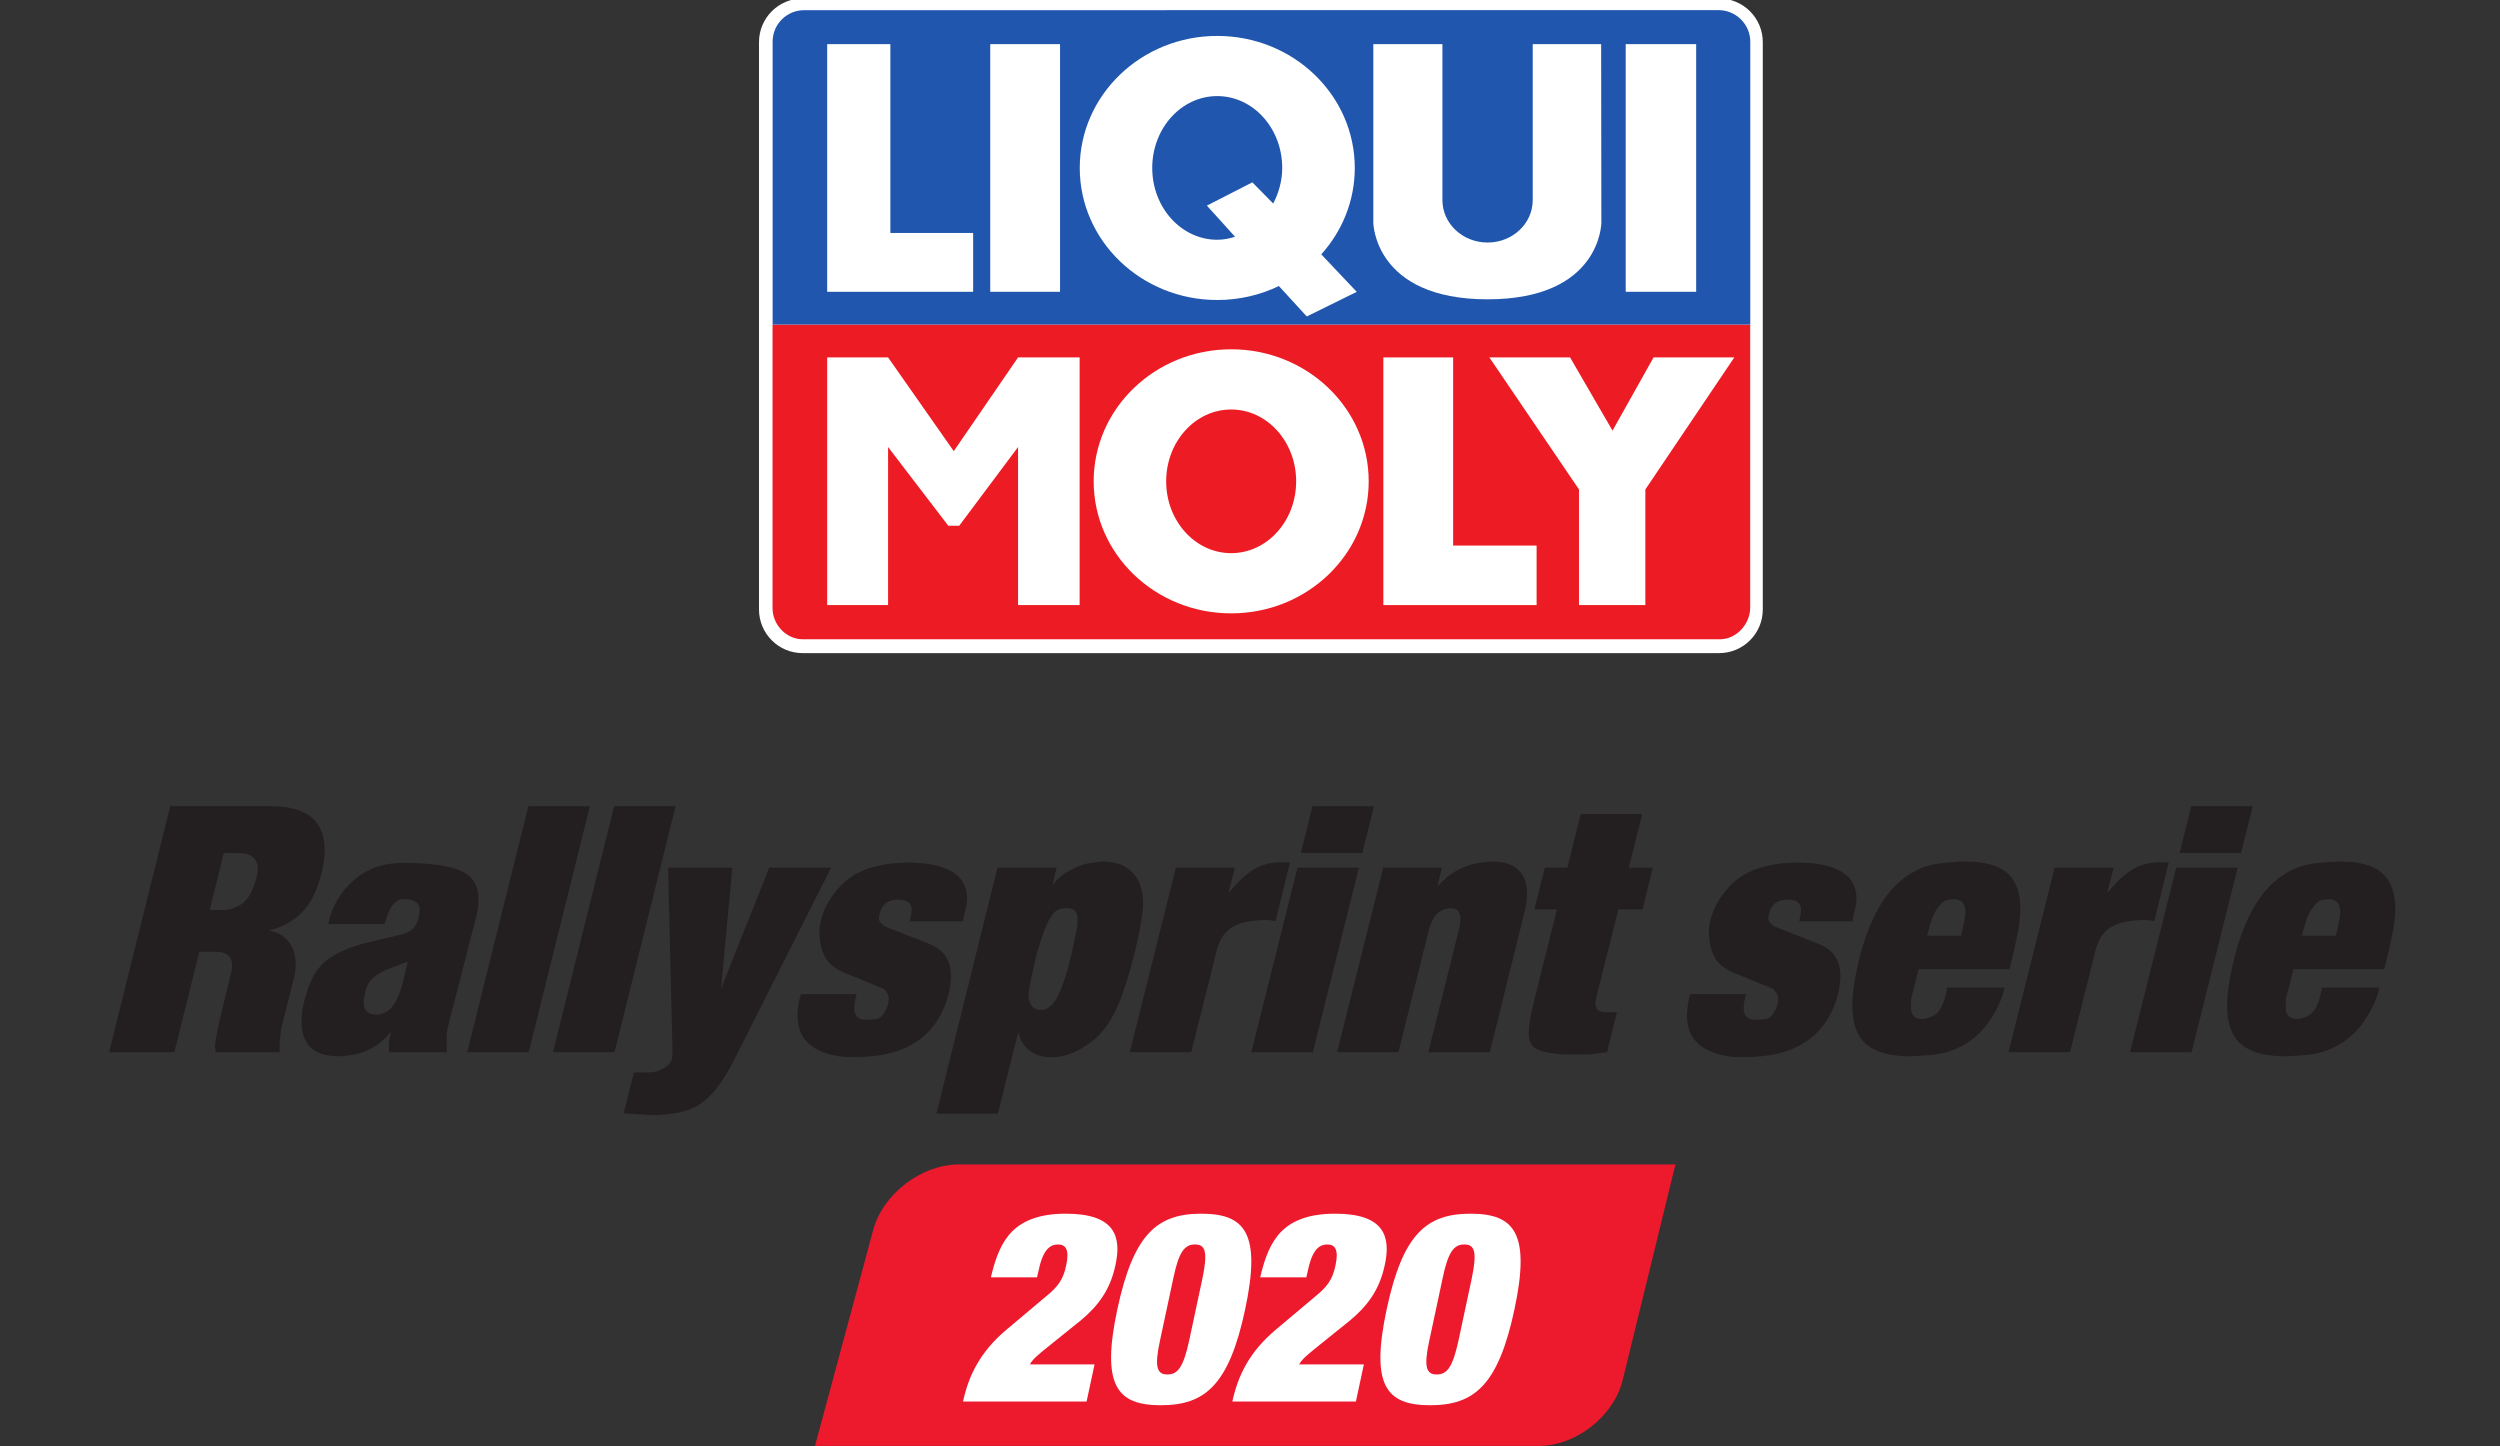
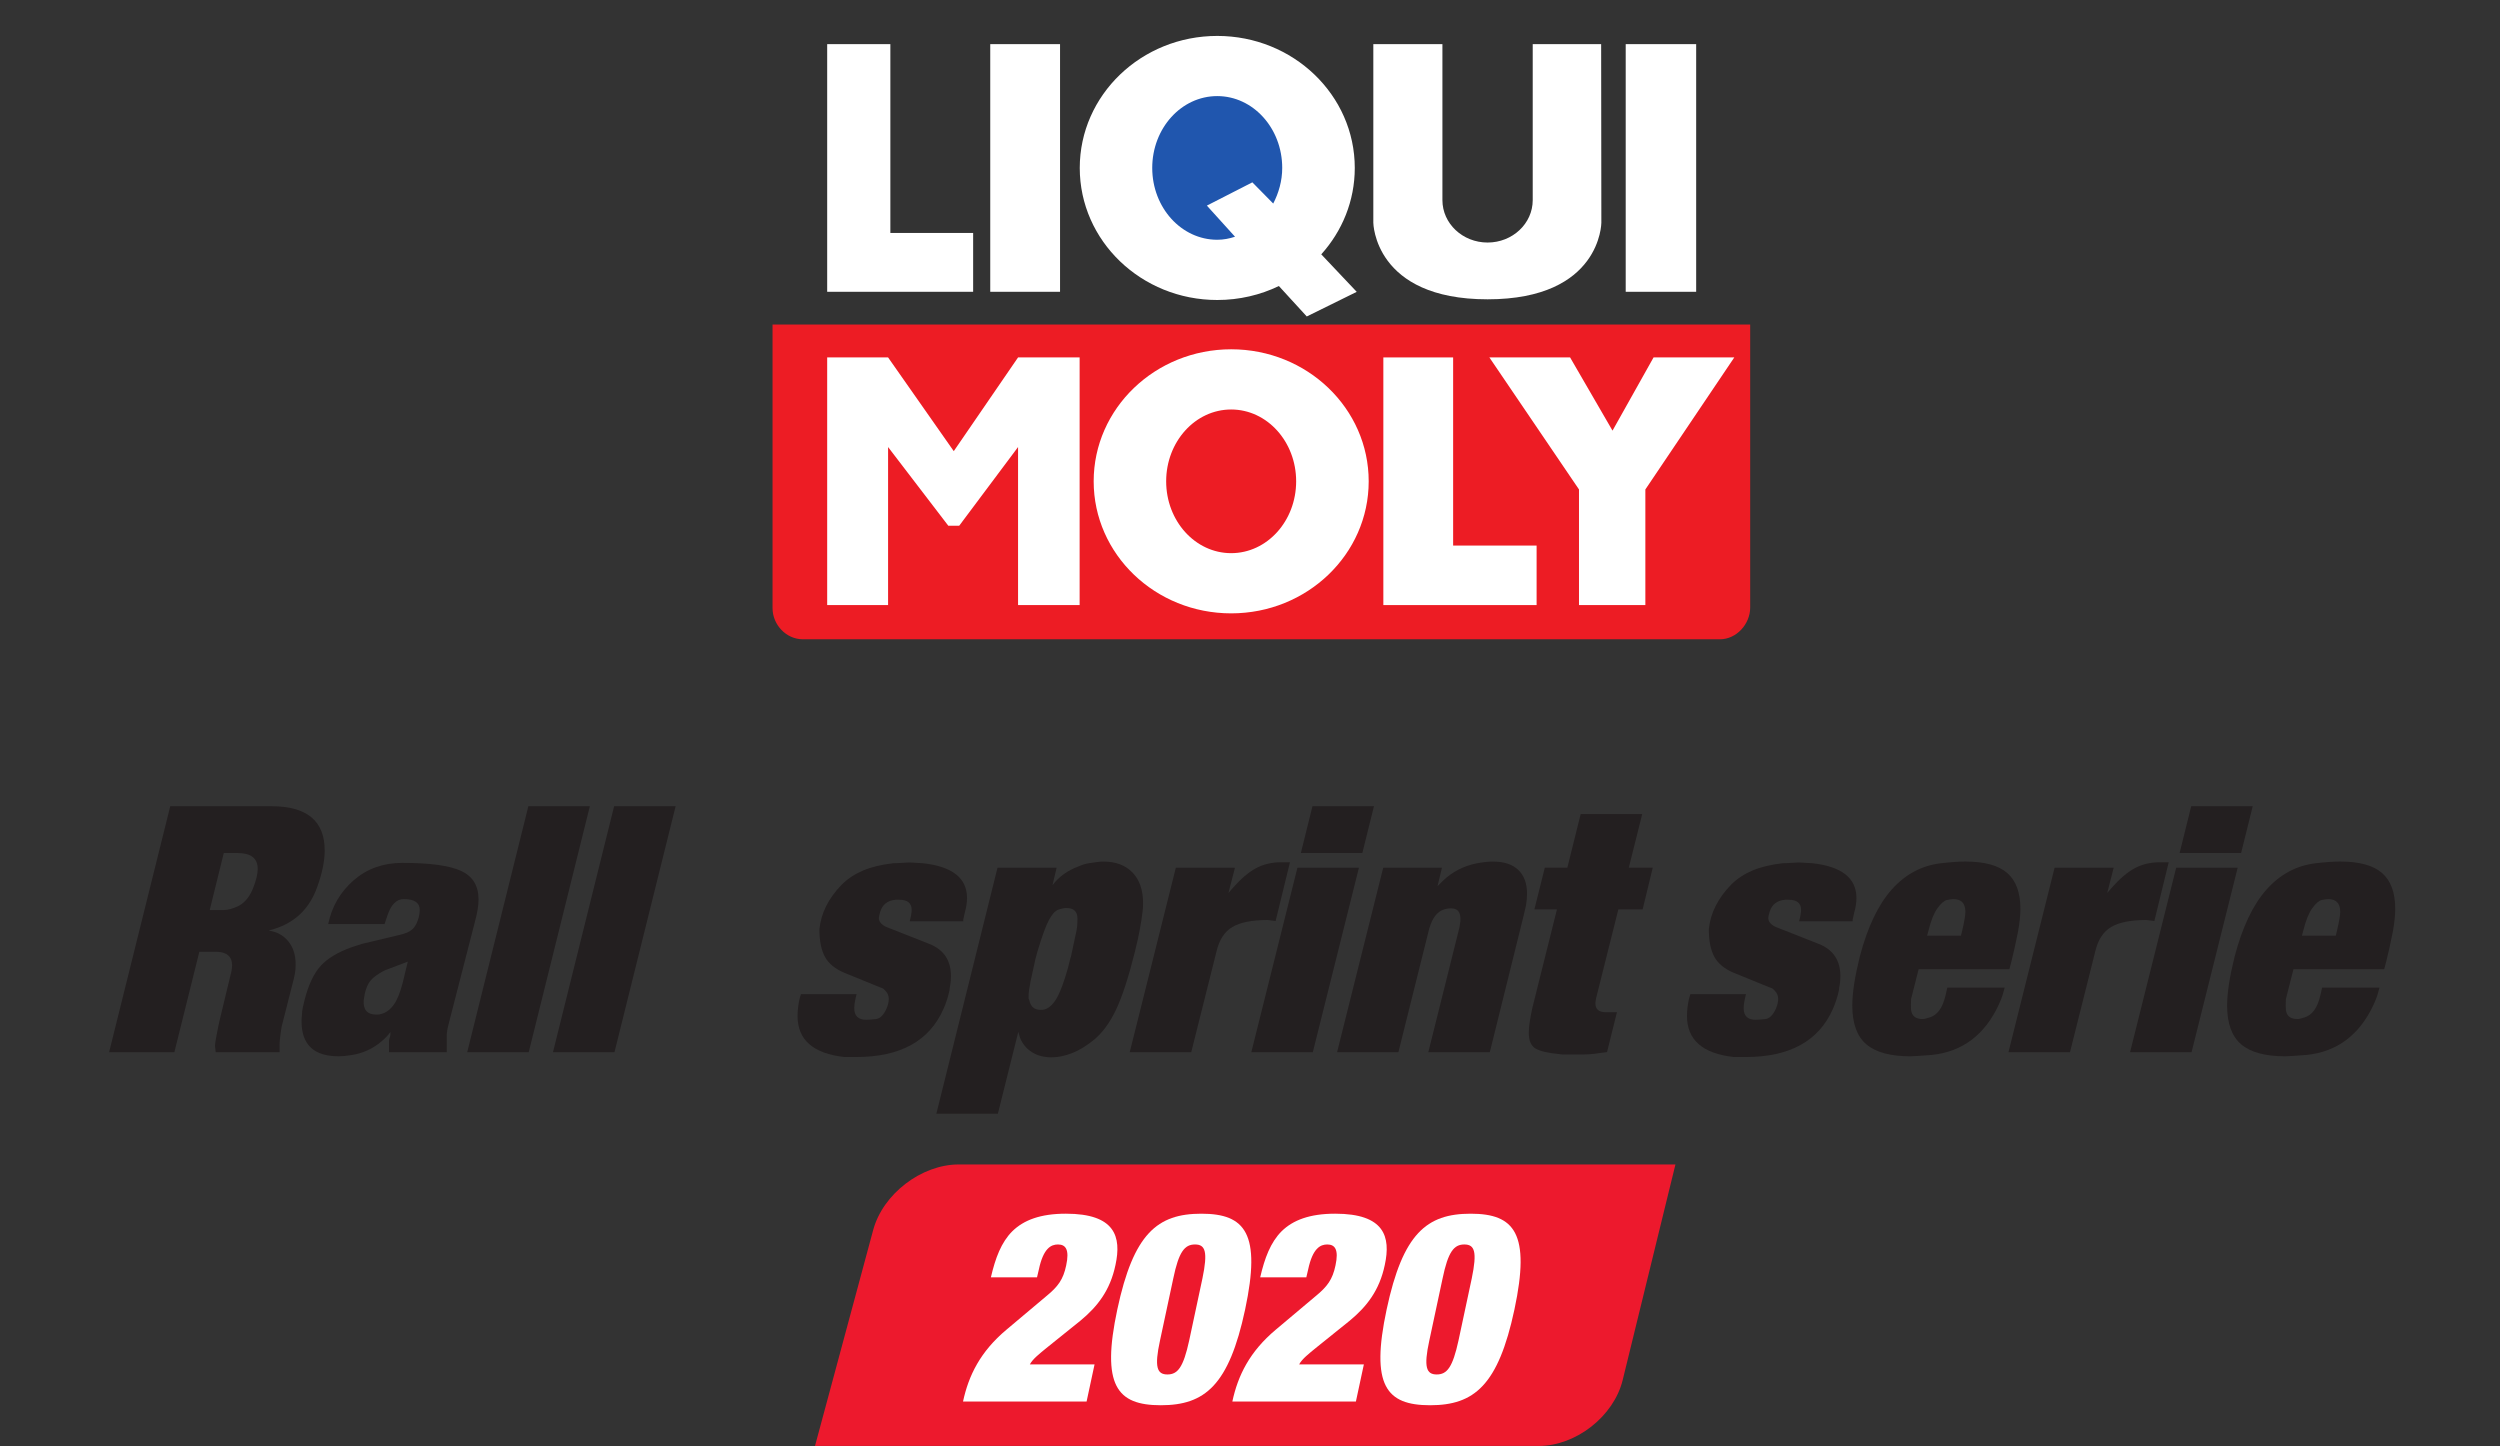
<svg xmlns="http://www.w3.org/2000/svg" height="81" width="140" id="svg78" xml:space="preserve" viewBox="0 0 140 81" version="1.1">
  <rect x="0" y="0" width="140" height="81" fill="#333333" stroke="none" />
  <defs id="defs82" />
  <g id="g76" transform="matrix(0.585,0,0,-0.585,-99.606,119.302)">
    <g id="g74" transform="scale(0.1)">
      <path style="fill:#ed192d" id="path4" d="m 3306.5,924.66 h -686.04 c -35.76,0 -72.63,-28.242 -81.93,-62.765 l -1.37,-5.079 -54.33,-201.62 h 692.73 c 35.76,0 71.97,28.414 80.46,63.145 l 35.03,143.17 v 0.004 l 15.45,63.14" />
      <path style="fill:#ffffff" id="path6" d="m 2651.2,816.59 c 4.32,18.531 9.9,33.527 20.57,44.176 10.91,10.676 26.9,16.765 51.26,16.765 47.23,0 53.3,-22.089 47.46,-49.011 -5.07,-24.383 -17.23,-39.868 -33.48,-53.336 l -33.79,-27.176 c -4.8,-4.059 -11.91,-9.399 -14.7,-14.723 h 61.93 l -7.62,-35.554 h -118.29 c 5.34,24.894 16.5,47.734 41.64,68.82 l 38.06,32.012 c 11.18,9.132 16.25,15.984 19.04,29.441 3.31,15.246 -0.5,20.07 -7.86,20.07 -6.59,0 -13.95,-3.558 -18.27,-23.879 l -1.79,-7.605 h -44.16" />
      <path style="fill:#ffffff" id="path8" d="m 2852.7,877.52 c 42.13,0 57.36,-19.043 41.89,-91.671 -15.49,-72.641 -38.59,-91.688 -80.73,-91.688 -42.13,0 -57.1,19.047 -41.63,91.688 15.5,72.628 38.34,91.671 80.47,91.671 m -39.6,-121.39 c -5.58,-25.645 -2.79,-32.5 7.1,-32.5 9.9,0 15.24,6.855 20.83,32.5 l 12.68,59.422 c 5.33,25.66 2.8,32.515 -7.1,32.515 -9.91,0 -15.49,-6.855 -20.8,-32.515 L 2813.1,756.13" />
      <path style="fill:#ffffff" id="path10" d="m 2909,816.59 c 4.31,18.531 9.9,33.527 20.56,44.176 10.92,10.676 26.92,16.765 51.27,16.765 47.22,0 53.3,-22.089 47.46,-49.011 -5.08,-24.383 -17.24,-39.868 -33.49,-53.336 l -33.78,-27.176 c -4.81,-4.059 -11.91,-9.399 -14.71,-14.723 h 61.94 l -7.62,-35.554 h -118.28 c 5.34,24.894 16.49,47.734 41.63,68.82 l 38.06,32.012 c 11.17,9.132 16.25,15.984 19.04,29.441 3.31,15.246 -0.5,20.07 -7.87,20.07 -6.59,0 -13.94,-3.558 -18.27,-23.879 l -1.78,-7.605 H 2909" />
      <path style="fill:#ffffff" id="path12" d="m 3110.5,877.52 c 42.12,0 57.36,-19.043 41.89,-91.671 -15.49,-72.641 -38.59,-91.688 -80.73,-91.688 -42.13,0 -57.1,19.047 -41.62,91.688 15.49,72.628 38.33,91.671 80.46,91.671 m -39.6,-121.39 c -5.58,-25.645 -2.8,-32.5 7.1,-32.5 9.9,0 15.24,6.855 20.83,32.5 l 12.69,59.422 c 5.33,25.66 2.79,32.515 -7.11,32.515 -9.9,0 -15.5,-6.855 -20.81,-32.515 l -12.7,-59.422" />
      <path style="fill:#231f20" id="path14" d="m 1807.1,1032.1 58.54,235.49 h 96.82 c 34.01,0 51.03,-14.1 51.03,-42.31 0,-10.28 -2.41,-21.97 -7.2,-35.09 -7.2,-20.34 -20.83,-33.68 -40.89,-40.01 l -5.56,-1.64 c 7.85,-1.09 14.11,-4.51 18.81,-10.28 4.69,-5.76 7.03,-13.09 7.03,-22.01 0,-3.47 -0.22,-6.31 -0.65,-8.49 -0.44,-2.17 -0.77,-3.8 -0.99,-4.89 l -11.77,-46.31 -0.65,-4.23 c -0.88,-5.44 -1.31,-10.12 -1.31,-14.03 v -6.2 h -61.17 c -0.43,3.05 -0.65,5.01 -0.65,5.88 0,2.62 1.12,9.26 3.36,19.93 l 1.33,5.89 10.33,42.88 c 0.22,0.43 0.5,1.66 0.84,3.7 0.33,2.04 0.49,3.61 0.49,4.67 0,8.81 -5.22,13.21 -15.67,13.21 l -15.68,-0.01 -23.91,-96.15 z m 109.45,136.07 c 4.38,0 9.4,1.42 15.1,4.27 5.69,3.29 10.07,8.72 13.13,16.29 3.06,7.56 4.59,13.87 4.59,18.92 0,10.09 -6.45,15.13 -19.36,15.13 h -13.13 l -13.45,-54.57 13.12,-0.04" />
      <path style="fill:#231f20" id="path16" d="m 2070.8,1154.8 h -53.96 c 3.48,16.79 11.61,30.74 24.36,41.86 12.76,11.12 28.29,16.68 46.61,16.68 26.38,0 45.14,-2.57 56.26,-7.68 11.12,-5.13 16.68,-14.23 16.68,-27.32 0,-5.45 -1,-11.99 -3.02,-19.63 l -25.73,-100.07 -1,-4.26 -0.67,-4.9 v -10.47 -6.87 h -55.27 v 11.45 l 1.31,4.91 v 2.94 c -2.19,-3.1 -5.02,-6.09 -8.51,-8.96 -8.51,-7.3 -18.43,-11.72 -29.76,-13.27 -3.93,-0.66 -7.75,-1 -11.45,-1 -23.55,0 -35.32,11.15 -35.32,33.44 0,2.4 0.11,4.26 0.32,5.58 0,2.62 0.33,5.34 0.99,8.18 0.65,2.84 1.19,5.14 1.63,6.89 3.7,14.42 8.83,25.23 15.37,32.45 6.54,7.21 16.57,13.22 30.1,18.03 l 9.15,2.95 35.65,8.52 c 6.1,1.31 10.47,3.22 13.09,5.73 2.62,2.52 4.58,6.29 5.88,11.32 0.65,2.62 0.98,4.91 0.98,6.89 0,6.99 -5.12,10.49 -15.37,10.49 -6.98,0 -12.21,-5.36 -15.7,-16.04 z m 0.66,-44.16 -2.62,-1.31 c -5.45,-3.06 -9.32,-6 -11.61,-8.83 -2.29,-2.84 -4.09,-6.98 -5.39,-12.43 l -0.99,-6.21 c -0.66,-9.16 3.38,-13.74 12.1,-13.74 2.18,0 3.82,0.21 4.91,0.65 4.58,1.31 8.51,4.26 11.78,8.83 3.26,4.58 6.09,11.56 8.5,20.94 l 4.91,20.27 -21.59,-8.17" />
      <path style="fill:#231f20" id="path18" d="m 2149.9,1032.1 58.55,235.49 h 58.87 l -58.54,-235.49 h -58.88" />
      <path style="fill:#231f20" id="path20" d="m 2232,1032.1 58.55,235.49 h 58.87 L 2290.88,1032.1 H 2232" />
-       <path style="fill:#231f20" id="path22" d="m 2299.7,973.55 9.8,39.243 h 11.46 c 5.22,0 9.04,0.44 11.44,1.31 4.36,1.75 7.57,3.55 9.65,5.4 2.07,1.86 3.32,3.87 3.76,6.05 l 0.65,6.22 -4.25,176.94 h 61.49 l -10.79,-115.78 46.11,115.78 h 59.2 L 2406,1025.883 c -10.91,-21.81 -22.14,-36.415 -33.7,-43.829 -10.46,-6.758 -25.84,-10.145 -46.12,-10.145 l -26.48,1.641" />
      <path style="fill:#231f20" id="path24" d="m 2469.4,1087.7 h 53.31 l -0.33,-0.99 -0.97,-4.25 c -0.66,-3.05 -0.99,-5.78 -0.99,-8.18 0,-7.41 3.82,-11.12 11.45,-11.12 1.97,0 5.01,0.22 9.15,0.66 4.14,0.43 7.64,3.93 10.47,10.47 1.31,3.27 1.97,6.22 1.97,8.84 0,3.05 -1.1,5.67 -3.28,7.85 l -1.96,1.96 -1.31,0.65 -1.96,0.66 -33.68,13.75 c -8.95,3.7 -15.22,8.77 -18.81,15.21 -3.61,6.44 -5.4,15.33 -5.4,26.67 1.52,15.28 8.61,29.46 21.26,42.55 5.67,5.67 12.48,10.2 20.44,13.58 7.96,3.38 17.71,5.73 29.27,7.04 2.4,0 5.07,0.11 8.02,0.32 2.94,0.22 5.07,0.33 6.38,0.33 2.18,0 4.63,-0.11 7.35,-0.33 2.73,-0.21 4.75,-0.32 6.06,-0.32 28.34,-3.06 42.52,-14.18 42.52,-33.37 0,-4.37 -0.72,-9.04 -2.16,-14.06 l -1.45,-6.55 v -1.63 h -51.34 l 0.33,0.98 0.97,4.26 c 0.45,2.61 0.66,4.46 0.66,5.55 0,6.55 -3.93,9.82 -11.78,9.82 H 2560 c -7.64,-0.67 -12.54,-4.5 -14.72,-11.48 -0.88,-3.06 -1.31,-5.03 -1.31,-5.91 0,-3.28 2.07,-6.01 6.21,-8.2 l 2.3,-0.98 1.63,-0.65 38.27,-15.09 c 13.73,-5.47 20.61,-15.74 20.61,-30.83 0,-3.28 -0.23,-6.01 -0.66,-8.2 -0.44,-2.19 -0.65,-3.83 -0.65,-4.92 -1.31,-6.34 -3.27,-12.46 -5.89,-18.36 -13.53,-30.62 -41.33,-45.92 -83.41,-45.92 h -11.44 c -29.88,3.31 -44.81,16.43 -44.81,39.36 0,5.06 0.65,10.57 1.96,16.53 l 1.31,4.3" />
      <path style="fill:#231f20" id="path26" d="m 2599,973.22 58.55,235.5 h 56.58 l -3.92,-16.68 c 6.1,8.06 14.39,14.04 24.86,17.92 3.7,1.65 7.08,2.69 10.14,3.1 3.05,0.41 5.55,0.77 7.52,1.08 1.96,0.3 4.03,0.47 6.21,0.47 11.77,0 21.04,-3.49 27.81,-10.46 6.75,-6.96 10.14,-16.75 10.14,-29.37 0,-3.05 -0.12,-5.34 -0.34,-6.86 -1.3,-11.76 -3.82,-25.04 -7.52,-39.83 -6.1,-24.39 -12.1,-42.78 -17.98,-55.19 -5.89,-12.4 -12.87,-21.98 -20.94,-28.73 -7.19,-5.88 -14.22,-10.18 -21.1,-12.9 -6.86,-2.71 -13.46,-4.07 -19.78,-4.07 -7.2,0 -13.41,1.63 -18.64,4.9 -5.24,3.27 -9.06,7.85 -11.45,13.74 -1.09,3.49 -1.64,5.45 -1.64,5.89 l -19.62,-78.505 h -8.67 -9.97 -22.57 -17.67 z m 103.36,99.765 c 4.14,1.08 7.95,4.46 11.45,10.14 3.49,5.66 7.2,15.47 11.12,29.43 l 2.29,9.16 0.65,1.96 4.25,19.96 c 0.87,3.48 1.41,6.42 1.64,8.82 0.22,2.41 0.32,4.91 0.32,7.52 0,6.76 -3.48,10.15 -10.46,10.15 -2.4,0 -5.07,-0.55 -8.02,-1.64 -2.93,-1.1 -5.88,-4.37 -8.82,-9.82 -2.95,-5.45 -6.6,-15.48 -10.96,-30.09 l -1.96,-7.19 -4.58,-20.93 c -1.31,-6.54 -1.96,-11.23 -1.96,-14.06 v -2.95 c 0.43,-0.87 0.65,-1.42 0.65,-1.63 1.31,-6.11 4.9,-9.16 10.79,-9.16 1.52,0 2.72,0.1 3.6,0.33" />
      <path style="fill:#231f20" id="path28" d="m 2784.1,1032.1 44.16,176.62 h 56.58 l -6.22,-24.21 3.93,4.58 c 7.85,8.95 15.32,15.33 22.41,19.14 7.08,3.81 15.2,5.73 24.36,5.73 h 8.18 l -13.74,-56.26 -7.52,0.97 c -15.05,0 -26.33,-2.23 -33.85,-6.7 -7.53,-4.47 -12.6,-12.26 -15.21,-23.39 l -24.2,-96.48 h -58.88" />
      <path style="fill:#231f20" id="path30" d="m 2900.5,1032.1 44.16,176.62 h 58.87 l -44.16,-176.62 z m 47.43,190.68 11.11,44.81 h 58.88 l -11.13,-44.81 h -58.86" />
      <path style="fill:#231f20" id="path32" d="m 2982.6,1032.1 44.16,176.62 h 56.25 l -4.25,-17.66 5.23,5.23 c 8.94,8.52 19.62,14.04 32.05,16.58 6.11,1.16 11.34,1.74 15.71,1.74 10.67,0 18.79,-2.69 24.36,-8.03 5.56,-5.36 8.34,-12.94 8.34,-22.77 0,-3.5 -0.33,-7.22 -0.98,-11.14 l -2.29,-9.84 -32.38,-130.73 h -58.87 l 29.79,119.37 0.63,3.94 c 0.21,0.87 0.32,1.63 0.32,2.29 v 2.28 c 0,6.55 -2.96,9.82 -8.88,9.82 -1.53,0 -2.85,-0.11 -3.94,-0.33 -7.23,-1.09 -12.49,-6.21 -15.78,-15.34 l -1.23,-3.61 -29.54,-118.42 h -58.7" />
      <path style="fill:#231f20" id="path34" d="m 3169.4,1074 23.67,94.82 h -21.58 l 9.96,39.94 h 21.58 l 12.76,51.34 h 58.93 l -12.86,-51.33 22.93,-0.01 -9.67,-39.93 -23.26,0.01 -21.3,-85.03 c -0.44,-2.19 -0.66,-3.82 -0.66,-4.91 0,-5.66 3.27,-8.5 9.82,-8.5 h 10.79 l -9.49,-38.17 c -4.36,-0.65 -8.39,-1.21 -12.09,-1.65 -3.71,-0.44 -7.42,-0.66 -11.13,-0.66 h -10.13 -8.18 c -1.75,0 -3.06,0.11 -3.92,0.33 -11.35,1.09 -19.08,2.93 -23.23,5.54 -4.15,2.62 -6.22,7.51 -6.22,14.7 0,4.35 0.66,10.01 1.97,16.97 l 1.31,6.54" />
      <path style="fill:#231f20" id="path36" d="m 3320.8,1087.7 h 53.31 l -0.33,-0.99 -0.98,-4.25 c -0.65,-3.05 -0.99,-5.78 -0.99,-8.18 0,-7.41 3.83,-11.12 11.46,-11.12 1.96,0 5.01,0.22 9.15,0.66 4.14,0.43 7.64,3.93 10.47,10.47 1.31,3.27 1.96,6.22 1.96,8.84 0,3.05 -1.09,5.67 -3.27,7.85 l -1.96,1.96 -1.31,0.65 -1.96,0.66 -33.68,13.75 c -8.95,3.7 -15.22,8.77 -18.81,15.21 -3.61,6.44 -5.4,15.33 -5.4,26.67 1.52,15.28 8.61,29.46 21.26,42.55 5.67,5.67 12.48,10.2 20.43,13.58 7.97,3.38 17.72,5.73 29.28,7.04 2.4,0 5.07,0.11 8.02,0.32 2.94,0.22 5.07,0.33 6.38,0.33 2.18,0 4.63,-0.11 7.35,-0.33 2.72,-0.21 4.75,-0.32 6.06,-0.32 28.34,-3.06 42.52,-14.18 42.52,-33.37 0,-4.37 -0.73,-9.04 -2.16,-14.06 l -1.45,-6.55 v -1.63 h -51.35 l 0.34,0.98 0.97,4.26 c 0.44,2.61 0.66,4.46 0.66,5.55 0,6.55 -3.93,9.82 -11.78,9.82 h -3.59 c -7.64,-0.67 -12.54,-4.5 -14.72,-11.48 -0.88,-3.06 -1.31,-5.03 -1.31,-5.91 0,-3.28 2.07,-6.01 6.21,-8.2 l 2.3,-0.98 1.63,-0.65 38.27,-15.09 c 13.73,-5.47 20.61,-15.74 20.61,-30.83 0,-3.28 -0.23,-6.01 -0.66,-8.2 -0.44,-2.19 -0.65,-3.83 -0.65,-4.92 -1.31,-6.34 -3.28,-12.46 -5.89,-18.36 -13.53,-30.62 -41.33,-45.92 -83.41,-45.92 h -11.45 c -29.87,3.31 -44.8,16.43 -44.8,39.36 0,5.06 0.65,10.57 1.96,16.53 l 1.31,4.3" />
      <path style="fill:#231f20" id="path38" d="m 3626.2,1111.6 h -86.88 l -7.25,-28.65 c -0.21,-4.39 -0.21,-7.8 0,-10.21 0.65,-5.93 4.36,-8.89 11.12,-8.89 1.31,0 3.65,0.55 7.03,1.65 3.38,1.1 6.32,3.3 8.83,6.61 2.51,3.31 4.52,8.15 6.06,14.55 l 1.63,7.28 h 54.95 c -0.88,-3.29 -1.58,-5.81 -2.13,-7.56 -0.55,-1.76 -1.69,-4.6 -3.43,-8.55 -13.52,-29.15 -34.89,-45.25 -64.11,-48.32 -6.33,-0.44 -10.85,-0.76 -13.57,-0.98 -2.73,-0.22 -5.07,-0.34 -7.04,-0.34 -19.18,0 -33.25,3.84 -42.18,11.5 -8.95,7.64 -13.42,20.01 -13.42,37.08 0,12.04 2.4,27.69 7.2,46.94 7.41,28.23 17.6,49.61 30.58,64.17 12.97,14.55 28.62,22.92 46.94,25.11 9.37,1.09 17.22,1.64 23.54,1.64 18.32,0 31.67,-3.67 40.07,-10.99 8.39,-7.33 12.6,-18.77 12.6,-34.29 0,-2.63 -0.18,-5.75 -0.5,-9.36 -0.33,-3.6 -0.93,-7.81 -1.81,-12.62 -1.97,-10.07 -4.06,-19.48 -6.25,-28.22 -0.44,-1.97 -1.1,-4.49 -1.98,-7.55 z m -46.38,32.06 1.31,5.28 c 1.96,8.58 2.94,14.41 2.94,17.5 0,8.13 -3.82,12.22 -11.44,12.22 -1.53,0 -3.6,-0.29 -6.22,-0.84 -2.61,-0.55 -5.61,-3.14 -8.99,-7.76 -3.39,-4.62 -6.27,-11.77 -8.67,-21.46 l -1.31,-4.94 h 32.38" />
      <path style="fill:#231f20" id="path40" d="m 3625.3,1032.1 44.16,176.62 h 56.58 l -6.22,-24.21 3.93,4.58 c 7.85,8.95 15.32,15.33 22.41,19.14 7.08,3.81 15.21,5.73 24.37,5.73 h 8.17 l -13.74,-56.26 -7.52,0.97 c -15.05,0 -26.33,-2.23 -33.85,-6.7 -7.53,-4.47 -12.59,-12.26 -15.21,-23.39 l -24.2,-96.48 h -58.88" />
      <path style="fill:#231f20" id="path42" d="m 3741.7,1032.1 44.16,176.62 h 58.87 l -44.16,-176.62 z m 47.43,190.68 11.11,44.81 h 58.88 L 3848,1222.78 h -58.87" />
      <path style="fill:#231f20" id="path44" d="m 3985,1111.6 h -86.88 l -7.25,-28.65 c -0.22,-4.39 -0.22,-7.8 0,-10.21 0.65,-5.93 4.36,-8.89 11.12,-8.89 1.31,0 3.65,0.55 7.03,1.65 3.38,1.1 6.32,3.3 8.83,6.61 2.51,3.31 4.52,8.15 6.05,14.55 l 1.64,7.28 h 54.95 c -0.88,-3.29 -1.59,-5.81 -2.13,-7.56 -0.55,-1.76 -1.69,-4.6 -3.43,-8.55 -13.53,-29.15 -34.89,-45.25 -64.11,-48.32 -6.33,-0.44 -10.85,-0.76 -13.58,-0.98 -2.72,-0.22 -5.06,-0.34 -7.03,-0.34 -19.18,0 -33.25,3.84 -42.18,11.5 -8.95,7.64 -13.42,20.01 -13.42,37.08 0,12.04 2.4,27.69 7.2,46.94 7.41,28.23 17.6,49.61 30.58,64.17 12.97,14.55 28.62,22.92 46.94,25.11 9.37,1.09 17.22,1.64 23.54,1.64 18.32,0 31.67,-3.67 40.07,-10.99 8.39,-7.33 12.6,-18.77 12.6,-34.29 0,-2.63 -0.18,-5.75 -0.5,-9.36 -0.33,-3.6 -0.93,-7.81 -1.81,-12.62 -1.97,-10.07 -4.06,-19.48 -6.25,-28.22 -0.44,-1.97 -1.1,-4.49 -1.98,-7.55 z m -46.38,32.06 1.31,5.28 c 1.96,8.58 2.94,14.41 2.94,17.5 0,8.13 -3.82,12.22 -11.45,12.22 -1.52,0 -3.59,-0.29 -6.21,-0.84 -2.61,-0.55 -5.61,-3.14 -8.99,-7.76 -3.39,-4.62 -6.27,-11.77 -8.67,-21.46 l -1.31,-4.94 h 32.38" />
-       <path style="fill:#ffffff;fill-rule:evenodd" id="path46" d="m 2471,2040.8 h 877.34 c 23.07,0 41.78,-18.7 41.78,-41.78 v -543.1 c 0,-23.08 -18.71,-41.78 -41.78,-41.78 H 2471 c -23.07,0 -41.77,18.7 -41.77,41.78 v 543.1 c 0,23.08 18.7,41.78 41.77,41.78" />
      <path style="fill:#ed1c24;fill-rule:evenodd" id="path48" d="m 2442.2,1728.7 v -271.48 c 0,-15.91 13.06,-29.82 28.98,-29.82 l 877.8,-0.02 c 15.98,0 29.09,14.57 29.09,30.47 v 270.82 l -935.87,0.03" />
      <path style="fill:#ffffff;fill-rule:evenodd" id="path50" d="m 3026.9,1697.2 h 66.8 v -180.1 h 79.9 v -56.97 h -146.7 v 237.07" />
      <path style="fill:#ffffff;fill-rule:evenodd" id="path52" d="m 3128.4,1697.2 h 77.26 l 40.61,-70.08 39.29,70.08 h 77.28 l -85.13,-126.39 v -110.68 h -63.53 v 110.68 l -85.78,126.39" />
      <path style="fill:#ffffff;fill-rule:evenodd" id="path54" d="m 2494.5,1697.2 h 58.3 l 62.87,-89.72 61.55,89.72 h 58.94 v -237.07 h -58.94 v 151.28 l -56.32,-75.31 h -10.47 l -57.63,75.31 v -151.28 h -58.3 v 237.07" />
      <path style="fill:#ffffff;fill-rule:evenodd" id="path56" d="m 2749.6,1578.6 c 0,69.8 58.94,126.39 131.63,126.39 72.71,0 131.64,-56.59 131.64,-126.39 0,-69.81 -58.93,-126.4 -131.64,-126.4 -72.69,0 -131.63,56.59 -131.63,126.4" />
      <path style="fill:#ed1c24;fill-rule:evenodd" id="path58" d="m 2819,1578.6 c 0,37.97 27.85,68.76 62.22,68.76 34.36,0 62.21,-30.79 62.21,-68.76 0,-37.99 -27.85,-68.77 -62.21,-68.77 -34.37,0 -62.22,30.78 -62.22,68.77" />
-       <path style="fill:#2056ae;fill-rule:evenodd" id="path60" d="m 2472.4,2029.6 c -16.64,0 -30.13,-13.48 -30.13,-30.12 v -270.77 l 935.88,-0.03 v 270.78 c 0,16.62 -13.71,30.2 -30.41,30.2 l -875.34,-0.06" />
      <path style="fill:#ffffff;fill-rule:evenodd" id="path62" d="m 2650.6,1997.1 h 66.81 v -237.07 h -66.81 v 237.07" />
      <path style="fill:#ffffff;fill-rule:evenodd" id="path64" d="m 3258.9,1997.1 h 67.45 v -237.07 h -67.45 v 237.07" />
      <path style="fill:#ffffff;fill-rule:evenodd" id="path66" d="m 2494.5,1997.1 h 60.48 v -180.75 h 79.24 v -56.32 H 2494.5 v 237.07" />
      <path style="fill:#ffffff;fill-rule:evenodd" id="path68" d="m 3017.3,1997.1 h 66.14 v -149.32 c 0,-22.42 19.36,-40.6 43.23,-40.6 23.88,0 43.22,18.18 43.22,40.6 v 149.32 h 65.5 l 0.2,-170.93 c 0,0 -0.2,-73.34 -108.92,-73.34 -108.71,0 -109.37,73.34 -109.37,73.34 v 170.93" />
      <path style="fill:#ffffff;fill-rule:evenodd" id="path70" d="m 2953.6,1736.4 -26.71,29.15 c -17.73,-8.56 -37.77,-13.38 -58.98,-13.38 -72.7,0 -131.63,56.59 -131.63,126.4 0,69.8 58.93,126.39 131.63,126.39 72.69,0 131.64,-56.59 131.64,-126.39 0,-31.62 -12.1,-60.52 -32.08,-82.69 l 33.94,-35.9 -47.81,-23.58" />
      <path style="fill:#2056ae;fill-rule:evenodd" id="path72" d="m 2901.5,1864.8 19.98,-20.3 c 5.22,10.06 8.61,21.68 8.61,34.1 0,37.98 -27.85,68.77 -62.21,68.77 -34.36,0 -62.22,-30.79 -62.22,-68.77 0,-37.97 27.86,-68.76 62.22,-68.76 5.98,0 11.61,1.1 17.03,2.91 l -26.95,29.78 43.54,22.27" />
    </g>
  </g>
</svg>